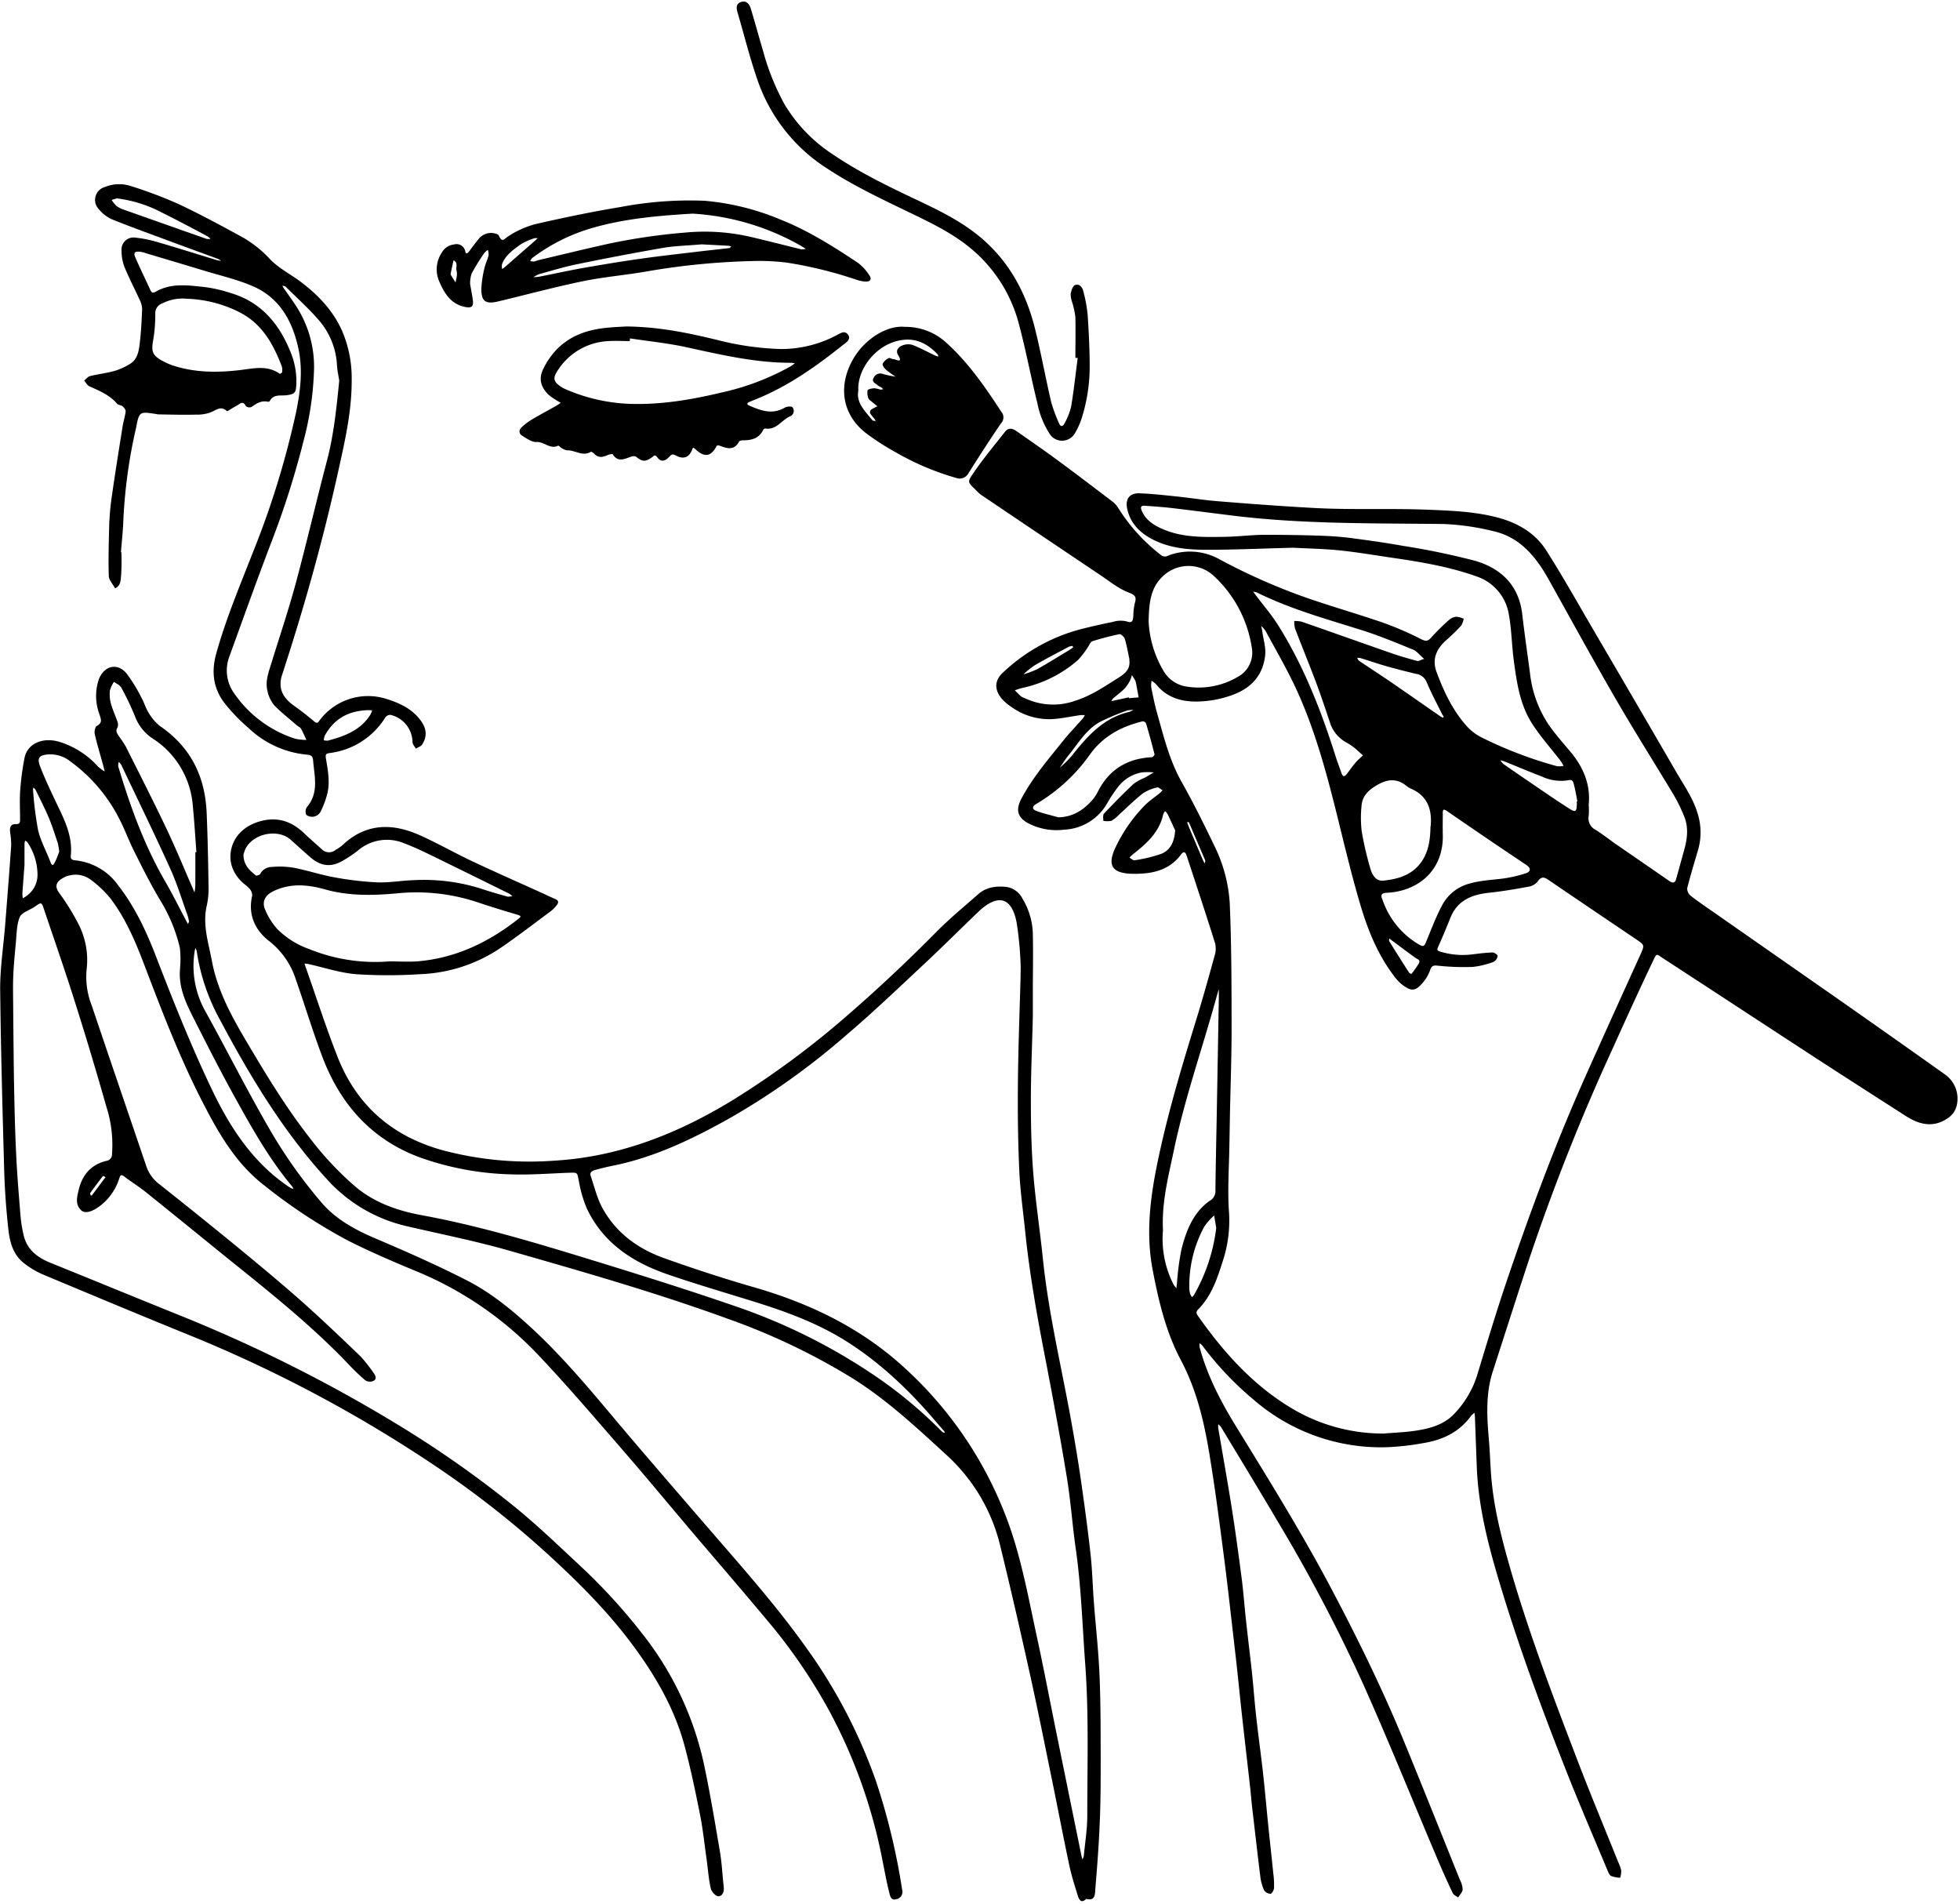
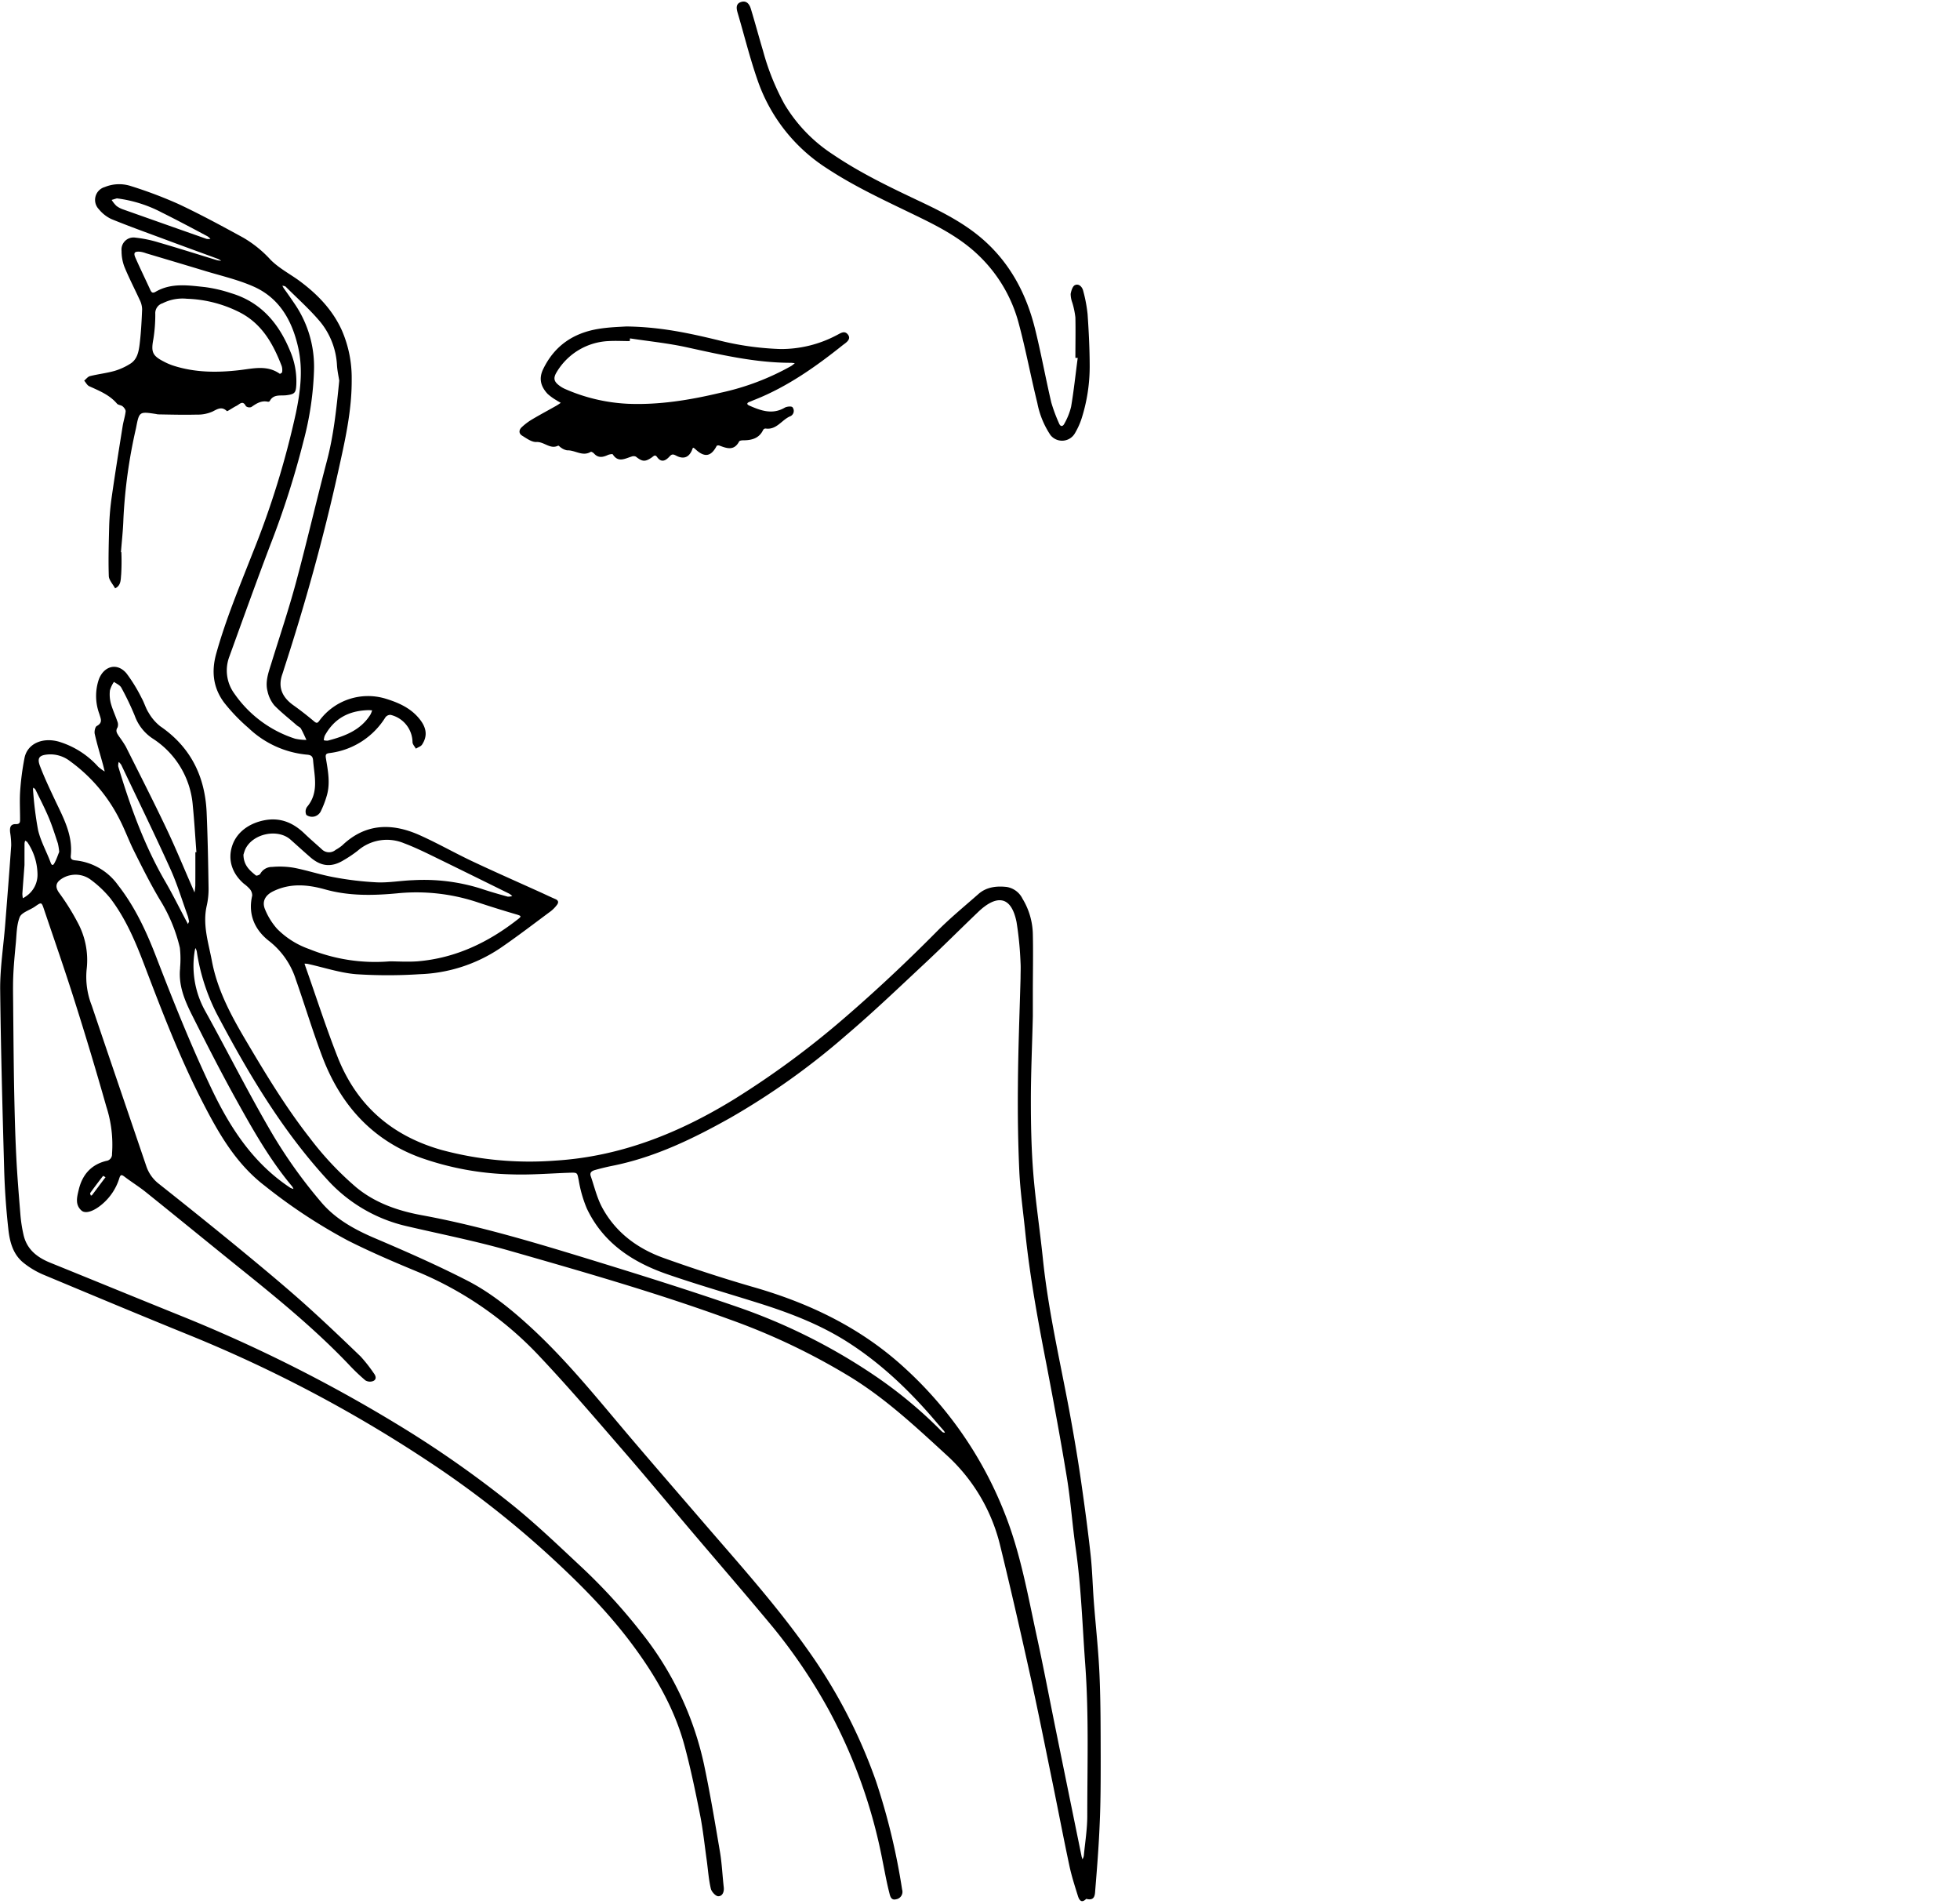
<svg xmlns="http://www.w3.org/2000/svg" height="474" preserveAspectRatio="xMidYMid meet" version="1.0" viewBox="-0.1 -0.3 488.2 474.0" width="488" zoomAndPan="magnify">
  <g id="change1_1">
-     <path d="M322,136c-7.87.2-14.67.51-21.46.51-4.52,0-9-.35-13.25-2.43-3.32-1.65-5.77-4-6.61-7.7-.55-2.43.49-4,3-3.93,3.25.11,6.49.49,9.73.83s6.48.87,9.73,1.13c7.94.65,15.88,1.24,23.85,1.68,9.59.53,19.16.06,28.73.45,5.67.23,11.37.45,16.93,1.87,5.13,1.31,9.58,3.82,12.42,8.3,4.23,6.66,8.09,13.55,12.07,20.36q10.23,17.46,20.41,35c1.88,3.24,4.05,6.31,5.16,10a15.65,15.65,0,0,1,.16,9.14c-.93,3.19-1.91,6.37-2.72,9.59a2.3,2.3,0,0,0,.81,1.82c1.77,1.4,3.65,2.66,5.5,3.95q15.13,10.56,30.26,21.11,13.86,9.7,27.66,19.5a7.35,7.35,0,0,1,2.77,8.19,5.16,5.16,0,0,1-1.65,2.36c-3.65,2.82-7.32,2.09-10.91-.22-7.25-4.66-14.52-9.31-21.75-14-12.84-8.36-25.64-16.77-38.48-25.12-2-1.31-1.71-1.58-2.83.74-3.44,7.19-6.72,14.45-10,21.7a525.89,525.89,0,0,0-20.55,51.75c-3.14,9.49-6.16,19-9.25,28.53-1.78,5.48-1.48,11.07-1,16.69.24,2.76.34,5.54.52,8.3.54,8.46,2.66,16.6,5,24.69,4.68,16.09,10.66,31.74,16.64,47.37,3.23,8.44,6.72,16.77,10.08,25.15a9.85,9.85,0,0,1,.75,2.11,5.9,5.9,0,0,1-.26,1.78,7.07,7.07,0,0,1-2.3-.45c-.49-.3-.72-1.1-1-1.71-3-7.18-6.08-14.34-9-21.57-6.6-16.58-12.85-33.29-17.95-50.4-2.77-9.26-5.13-18.65-5.48-28.39l-.45-12.05c0-.41-.08-.81-.12-1.21a5.19,5.19,0,0,0-.85.77c-3,4.15-7.27,6.07-12.14,6.82a62,62,0,0,1-9.5,1,48.43,48.43,0,0,1-32.48-11.82,79.42,79.42,0,0,1-12.8-13.5,3.47,3.47,0,0,0-.68-.58,3.23,3.23,0,0,0,0,1c1.9,7.08,5.27,13.53,9.07,19.71,8.13,13.22,16.32,26.41,23.59,40.13,6.7,12.66,13,25.51,18.44,38.78,4.63,11.3,9.16,22.65,13.73,34a5.74,5.74,0,0,1,.68,2.39c-.06.7-.73,1.34-1.13,2-.46-.36-1.12-.63-1.34-1.1q-2.11-4.42-4-8.93c-6.06-14.29-11.87-28.7-18.2-42.87a406,406,0,0,0-21.42-40.79c-4.64-7.87-9.39-15.66-14.11-23.49a3.86,3.86,0,0,0-.67-.67,5.35,5.35,0,0,0,0,1c1.12,6.65,2.32,13.29,3.38,20,.9,5.75,1.69,11.53,2.44,17.31.45,3.48.7,7,1.08,10.47.47,4.32,1,8.62,1.48,12.94.39,3.74.66,7.5,1.08,11.23.51,4.57,1.15,9.12,1.66,13.68s.91,9.19,1.38,13.78c.39,3.83.83,7.66,1.21,11.5a20.77,20.77,0,0,1,.18,3.52c0,.54-.51,1.46-.86,1.49a2,2,0,0,1-1.61-.86,11.31,11.31,0,0,1-.94-3.34c-.7-5.63-1.33-11.27-2-16.91-.22-1.9-.37-3.82-.58-5.72-.66-5.88-1.35-11.76-2-17.64-.53-4.81-1-9.64-1.54-14.45-1-8.47-1.9-16.95-3-25.4s-2.21-17-3.62-25.49c-1.33-8-3.2-15.82-7.06-23.08-3.71-7-5.53-14.65-7-22.36-1.89-9.75-.46-19.34,1.61-28.88,2.45-11.31,5.78-22.38,9.19-33.43,1.62-5.25,3.1-10.54,4.55-15.84a6,6,0,0,0,.2-3.22c-2.29-7.31-4.7-14.58-7.1-21.86-.29-.87-.7-1.29-1.44-.27-3,4-7.31,4.8-11.85,4.76-5.72-.06-6.58-2.39-4.14-7.18a38.32,38.32,0,0,1,7.13-10c1.07-1.05,2.34-1.89,3.51-2.84.29-.23.52-.51.79-.77-.47-.26-1-.82-1.38-.71a10.79,10.79,0,0,0-3.63,1.54c-2,1.59-3.88,3.46-5.81,5.2a8.21,8.21,0,0,1-1.94,1.57,5.36,5.36,0,0,1-2,0c0-.61-.16-1.45.16-1.79,2.4-2.55,4.86-5.05,7.41-7.45a12.31,12.31,0,0,1,2.63-1.44c.8-.44,1.58-.92,2.36-1.38a15.93,15.93,0,0,0-3,0,9.64,9.64,0,0,0-6,3.76,32.91,32.91,0,0,0-2.51,3.77,13,13,0,0,1-10.8,6.73,15.28,15.28,0,0,1-9-1.62c-2.7-1.46-3.11-3.39-1.62-6.17,2.79-5.21,6.59-9.66,10.26-14.22,1.58-2,3.33-3.78,5-5.68a4.94,4.94,0,0,0,.5-.83,8.38,8.38,0,0,0-1.12,0c-2.4.34-4.78.87-7.2,1a16.2,16.2,0,0,1-9.91-3,12.09,12.09,0,0,1-2.3-1.92c-2-2.2-2.08-4.65.1-6.64A44.68,44.68,0,0,1,269,156.31c2.67-.68,5.35-1.28,8-1.82a6.82,6.82,0,0,1,3.45-.17c1.49.57,1.61-.13,1.73-1.16a17.21,17.21,0,0,1,.35-3.25c.55-1.71.11-2.14-1.64-2.81-2.52-1-4.71-2.81-7-4.34q-14.82-9.94-29.6-19.92a4.82,4.82,0,0,1-.77-.65c-2.75-2.77-2.84-2.29-.91-5.14,2.34-3.45,5.06-6.64,7.63-9.94.88-1.11,1.9-.81,2.85-.14,3.43,2.39,6.87,4.77,10.24,7.25,4.53,3.33,9,6.74,13.48,10.14a6,6,0,0,1,1.54,1.61,44.48,44.48,0,0,0,10.93,12,1.48,1.48,0,0,0,1.2.15,15.13,15.13,0,0,1,13.3.83,152.39,152.39,0,0,0,21.77,9.59c6.29,2.17,12.69,4,19,6.18a80.86,80.86,0,0,1,9.37,4.07c1.14.56,1.64.51,2.46-.42a54.22,54.22,0,0,1,4.45-4.39,3.19,3.19,0,0,1,1.79-.8,5.68,5.68,0,0,1,1.85.5,4.89,4.89,0,0,1-.6,1.7c-1.25,1.36-2.6,2.64-4,3.89-2.32,2.13-3.26,4.69-2.15,7.68,1.76,4.72,3.88,9.29,7.22,13.13a12.66,12.66,0,0,0,3.91,3.12,103,103,0,0,0,18.89,7.21,5.12,5.12,0,0,0,1.6-.09,10.77,10.77,0,0,0-.74-1.27c-2.4-3.12-5.06-6.06-7.16-9.37-3-4.74-3.77-10.27-4.5-15.73-.5-3.71-.52-7.51-1.19-11.18a12,12,0,0,0-8-9.6c-6.7-2.4-13.71-3.6-20.74-4.62-4.53-.66-9.06-1.44-13.62-1.91C329.29,136.25,325.08,136.17,322,136ZM344.5,356.59c2.66-.22,5.35-.31,8-.71,3.49-.53,6.94-1.44,9.5-4.07a24.46,24.46,0,0,0,5.93-10.08c2.37-7.79,4.71-15.6,7.33-23.31,5.87-17.33,12.25-34.47,19.73-51.19,4.47-10,9-20,13.55-30,1-2.29,1-2.28-1.06-3.69-7.16-4.84-14.32-9.66-21.46-14.53-1.17-.8-2.06-1.52-3.16.18a3.89,3.89,0,0,1-2.39,1.25c-3.19.58-6.39,1.13-9.61,1.47-4.24.44-7.79,1.81-9.59,6-1,2.45-2,4.94-3.1,7.35-.51,1.07-.19,1.13.76,1.4a19.12,19.12,0,0,0,7.74.6c1.66-.21,3.32-.42,5-.47.44,0,1.3.61,1.26.84a2,2,0,0,1-.93,1.47,20.93,20.93,0,0,1-5.27,1.29,61.93,61.93,0,0,1-8.5-.29c-1-.09-1.67-.21-2.08,1a9.81,9.81,0,0,1-1.56,2.86c-2.07,2.5-3,2.74-5.63.69a11.6,11.6,0,0,1-2-2.22c-4-5.32-6.42-11.41-8.27-17.67-2.4-8.1-4.29-16.36-6.36-24.56-2.57-10.19-5.44-20.29-9.94-29.81-2.22-4.68-4.83-9.17-7.29-13.73a7.79,7.79,0,0,0-1.05-1.19c.09.47.21.94.27,1.41.27,2,.92,4,.71,5.9-.54,4.94-3.4,8.15-8.12,9.87a26.47,26.47,0,0,1-9.53,1.65c-3.62-.06-7.06-1.2-9.49-4.27a6,6,0,0,0-1.15-.9,6.1,6.1,0,0,0-.09,1.64c.43,2.11.85,4.23,1.43,6.31,1.67,5.92,3.11,11.9,6.2,17.35,2.87,5.08,5.45,10.33,8,15.6a37.54,37.54,0,0,1,3.92,14.36c.45,10.34.45,20.71.47,31.06,0,7.14-.26,14.29-.41,21.43q-.07,3.91-.14,7.83c-.08,5.38-.46,10.79-.14,16.15a32.42,32.42,0,0,1-1.23,11.91c-1.47,4.62-2.85,9.32-6.4,12.89-.69.69-.37,1.21,0,1.71,6.13,8.7,13.12,16.58,22.24,22.29A44.41,44.41,0,0,0,344.5,356.59ZM395.62,200a19.67,19.67,0,0,1,0,2.77,3.2,3.2,0,0,0,1.75,3.5c1.83,1.16,3.54,2.52,5.32,3.75,4.35,3,8.71,6,13.05,9,.85.58,1.38.47,1.66-.54l2-7.22c.78-2.78,1.13-5.59,0-8.35a40.24,40.24,0,0,0-2.5-5.16c-4.79-8-9.78-15.85-14.44-23.9-5.76-9.94-11.26-20-16.88-30.06-3.17-5.64-7.15-10.48-13.82-11.94a61.47,61.47,0,0,0-12.39-1.76c-17.47-.21-34.95.06-52.34-2.08-5.14-.63-10.27-1.31-15.41-1.91-2.17-.25-4.35-.39-6.53-.55-.91-.07-1.21.25-.82,1.19.94,2.26,2.77,3.49,4.88,4.46,5.14,2.34,10.61,2.17,16.05,2.08,3.18-.06,6.36-.47,9.54-.5,4.45,0,8.91.06,13.37.2,2.67.09,5.35.23,8,.57,4.47.58,8.93,1.21,13.36,2a182.09,182.09,0,0,1,17.9,3.72c6.45,1.89,10.86,6.11,11.69,13.27.57,4.9,1.28,9.78,1.93,14.67a28.64,28.64,0,0,0,4.75,13c1.59,2.25,3.42,4.34,5.21,6.45C394.21,190.53,396.12,194.85,395.62,200ZM286,154.34a26.62,26.62,0,0,0,3.57,12.09,8,8,0,0,0,5.72,4.12,19.13,19.13,0,0,0,12.79-2.32,6.87,6.87,0,0,0,3.6-7.49,30.53,30.53,0,0,0-9.59-17.85,9.24,9.24,0,0,0-12.57.24C286.6,145.9,286.1,149.35,286,154.34Zm3.58,151.54a25,25,0,0,0,2.63,13.6,6.51,6.51,0,0,0,.72.94c0-.41.08-.82.13-1.23a65.67,65.67,0,0,1,1.11-8.43c1.18-4.65,2.9-9.17,7-12.1a2.73,2.73,0,0,0,1.47-2.53c.06-6.15.21-12.29.32-18.44q.27-14.9.53-29.79c0-.67,0-1.34,0-2-.18.62-.37,1.23-.54,1.84-3.51,12.79-7.95,25.33-10.67,38.35C290.93,292.54,289.24,298.94,289.57,305.88Zm69.68-99.95h0c0,.33,0,.67,0,1,.47,9.27-6,14.64-14,15-1.66.07-1.32,1-1,1.73a20.53,20.53,0,0,0,9.17,11.2c1.15.66,1.31.15,1.66-.66,1.26-3,2.37-6.05,3.88-8.9a10.8,10.8,0,0,1,6.48-5.53c2.84-.89,5.72-1,8.61-1.36a31.94,31.94,0,0,0,6-1.38c.93-.31,1.36-1.11.07-2q-9.92-6.63-19.73-13.4c-.82-.56-1.15-.61-1.13.5C359.27,203.4,359.25,204.66,359.25,205.93Zm-3-.59c.37-4.23-.82-7.61-5-9.38a4.73,4.73,0,0,1-1.06-.67c-2.22-1.78-4.44-1.75-6.91-.4-2.26,1.23-4.07,2.73-4.26,5.43a28.52,28.52,0,0,0,.06,6.4,82.43,82.43,0,0,0,2.09,9c.62,2.26,1.73,3.35,3.32,3.18,3.83-.42,7.36-1.45,9.67-5C355.86,211.26,356.16,208.34,356.21,205.34Zm-92.69-2.21c3.61-.09,6.2-1.82,8.4-4.29a11.24,11.24,0,0,0,1.5-2.32c2.82-5.39,7.31-8.05,13.33-8.35.25,0,.72-.55.67-.74-.65-2.58-1.36-5.16-2.12-7.71a1,1,0,0,0-.85-.49c-5.26,1.28-9.82,3.69-13.08,8.21A43.38,43.38,0,0,1,258,199.81c-1.06.62-1.07,1.32.09,1.75C259.84,202.21,261.7,202.62,263.52,203.13Zm17.66-39.32c-.37-1.7-.66-3.42-1.15-5.09-.16-.51-1-1.27-1.33-1.2a68.28,68.28,0,0,0-6.75,1.76c-.44.13-.71.83-1,1.28a22.65,22.65,0,0,1-2.55,3.36,30.85,30.85,0,0,1-13.93,7c-.62.14-1.23.38-1.84.58.51.51,1,1.05,1.55,1.52a4.16,4.16,0,0,0,.9.43,16.37,16.37,0,0,0,12.59.65c4-1.25,7.33-3.56,10.8-5.74C280.24,167.26,281.53,166.18,281.18,163.81Zm73.42-.12c-1.21-1-1.9-2-2.81-2.33-4.39-1.78-8.77-3.62-13.28-5-8.68-2.72-17.44-5.17-25.63-9.24a3.12,3.12,0,0,0-.88-.16l.58.78c1.9,2.53,4,4.95,5.67,7.62,6.34,10.13,10.67,21.17,14.25,32.52.45,1.43,1,2.83,1.49,4.24.35,1,.8.93,1.37.17.7-.94,1.38-1.89,2.14-2.78.56-.64,1.22-1.2,1.84-1.8-.76-.66-1.49-1.35-2.28-2a14,14,0,0,0-1.9-1.23,8.66,8.66,0,0,1-4.11-5.17c-1.1-3.24-2.17-6.5-3.37-9.7-1.71-4.53-3.54-9-5.27-13.53a6.89,6.89,0,0,1-.18-1.84,8.36,8.36,0,0,1,1.89.19c7.45,2.6,14.88,5.25,22.33,7.84,2.11.74,4.26,1.34,6.41,1.93C353.19,164.29,353.62,164,354.6,163.69Zm4.87,14.37a6,6,0,0,1-.43-.64c-1.29-2.62-2.69-5.2-3.81-7.89a3.36,3.36,0,0,0-2.71-2.13c-2.51-.6-5-1.23-7.48-1.94-2.15-.61-4.27-1.36-6.41-2a2.1,2.1,0,0,0-.74,0c.15.23.24.54.45.68,2.49,1.68,5,3.31,7.5,5,4.28,2.93,8.53,5.91,12.79,8.86a3.31,3.31,0,0,0,.65.33A1.45,1.45,0,0,0,359.47,178.06ZM302.84,305.38l-.52-3.1A16.21,16.21,0,0,0,299.9,305a30.73,30.73,0,0,0-3.76,15.37,5.3,5.3,0,0,0,.22,1.48,3.18,3.18,0,0,0,.47.78,4.19,4.19,0,0,0,.48-.56A44.19,44.19,0,0,0,302.84,305.38ZM392.62,199.2l.18,0c-.29-1.47-.51-3-.92-4.39-.12-.46-.24-1.17-1.34-.91A11.18,11.18,0,0,1,384,193c-3.11-1.19-6.17-2.49-9.26-3.74-.37-.15-.76-.23-1.15-.35a5.61,5.61,0,0,0,.85,1q4.74,3.28,9.51,6.52c2.21,1.5,4.42,3,6.66,4.43,1.75,1.13,2,1,2.06-1.19Zm-100,7.19c-.47-1-1.15-2.51-1.86-4a4.32,4.32,0,0,0-.64-.8,3,3,0,0,0-.49.84c-1,4.48-4.17,7.27-7.55,9.92a10.84,10.84,0,0,0-.85.81c.42.24.89.74,1.26.67a35.9,35.9,0,0,0,6.71-1.62C291.33,211.34,292.41,209.39,292.61,206.39Zm53.32,26.9c0,.3-.08.56,0,.71q2.44,3.92,4.92,7.8a1.19,1.19,0,0,0,.61.33,27.63,27.63,0,0,0,1.83-2.6c.52-.9-.36-1.05-.88-1.43-1.95-1.4-3.87-2.85-5.8-4.28ZM282.18,176.4a6.82,6.82,0,0,0-1.48.12,58.75,58.75,0,0,0-6.88,2.89c-3.45,1.94-5.42,5.41-7.85,8.39-.77.95-1.41,2-2.11,3a31.43,31.43,0,0,0,2.85-2.8c3.9-4.9,7.91-9.6,14.41-11.1A6.53,6.53,0,0,0,282.18,176.4Zm-1.1-3.15,0,.22,2.44-.2-.54-2.92a5.38,5.38,0,0,0-.28-1.2,13.32,13.32,0,0,0-.87-1.43,7.9,7.9,0,0,1-.47,1.37,9.54,9.54,0,0,1-1.36,2c-.88.88-1.9,1.61-2.84,2.43a2.65,2.65,0,0,0-.42.69l.68-.16Zm-13.87-12.47-.16-.32a3.27,3.27,0,0,0-.9.19c-2.87,1.53-5.76,3-8.57,4.66a21.47,21.47,0,0,0-2.76,2.22,23.21,23.21,0,0,0,3.41-1.28c2.76-1.55,5.45-3.23,8.17-4.87A9.41,9.41,0,0,0,267.21,160.78Zm32.88,53.35a.86.86,0,0,0,0-.28q-2-4.68-4-9.34c-.06-.13-.26-.2-.4-.3,0,.16-.09.34,0,.47.4,1,.82,2,1.24,3,.9,2.12,1.8,4.25,2.71,6.37a3.63,3.63,0,0,0,.35.55Z" />
-   </g>
+     </g>
  <g id="change1_2">
    <path d="M257.16,246.88c0,1.93,0,3.87,0,5.81-.16,7-.49,14-.49,20.94,0,6,.12,12.11.6,18.13.57,7.08,1.65,14.11,2.38,21.18,1.31,12.73,4.19,25.17,6.55,37.71,1.11,6,2.14,12,3,18s1.69,12.09,2.35,18.15c.42,3.82.5,7.67.79,11.5.46,6.1,1.16,12.2,1.42,18.31.3,6.89.28,13.8.3,20.71,0,5.56,0,11.12-.26,16.67-.22,5.37-.64,10.72-1.08,16.08-.1,1.23,0,3-2.26,2.39-1.21,1.22-1.77.25-2.08-.74-.77-2.46-1.56-4.92-2.1-7.43-1.46-6.85-2.77-13.72-4.17-20.58-1.81-8.81-3.56-17.64-5.5-26.43-2.41-10.89-4.89-21.77-7.54-32.6a44.62,44.62,0,0,0-13.47-22.8c-7.48-6.86-14.87-13.78-23.57-19.18a163,163,0,0,0-30.48-14.56c-18-6.57-36.46-11.85-54.88-17.12-8.45-2.41-17.11-4.12-25.67-6.12a38.21,38.21,0,0,1-19.77-11.75C70,280.86,61.62,266.69,53.9,252.07a50.56,50.56,0,0,1-5-15.62,3.64,3.64,0,0,0-.33-.76,7,7,0,0,0-.17.73,23,23,0,0,0,2.52,14.78c5.73,10.33,11,20.91,17,31.09a122.16,122.16,0,0,0,12,16.7c3.52,4.17,8.36,6.84,13.46,9,7.77,3.31,15.52,6.72,23,10.56,6,3.09,11.3,7.47,16.3,12.11,8.59,8,15.91,17.08,23.46,26,6.37,7.5,12.81,14.92,19.23,22.37,8.72,10.12,17.66,20.06,25.43,31a131.31,131.31,0,0,1,17.29,33.11,164.72,164.72,0,0,1,6.51,27,1.88,1.88,0,0,1-1.52,2.43c-1.33.35-1.5-1-1.69-1.71-.66-2.57-1.12-5.2-1.65-7.81a130.39,130.39,0,0,0-13.4-37.61,135.92,135.92,0,0,0-13.94-20.65c-6.64-8-13.48-15.89-20.22-23.83-5.49-6.47-10.89-13-16.44-19.41-6.94-8-13.81-16.07-21.06-23.77a87.88,87.88,0,0,0-30.49-21.36c-5.95-2.46-11.9-5-17.63-7.89a134.7,134.7,0,0,1-20.75-13.67c-7.3-5.6-11.63-13.34-15.7-21.29-5.57-10.9-9.94-22.33-14.29-33.75-2.21-5.82-4.65-11.54-8.44-16.52a26.8,26.8,0,0,0-4.88-4.63,6.32,6.32,0,0,0-5-1.13,6.14,6.14,0,0,0-2.65,1.19c-1.11.88-1.16,1.9-.23,3.2a58.07,58.07,0,0,1,4.63,7.41A19.64,19.64,0,0,1,21.48,241a19.4,19.4,0,0,0,1.27,9c4.49,13.33,9.05,26.63,13.57,39.94a9.26,9.26,0,0,0,3.12,4.44q9.47,7.49,18.82,15.13c5.64,4.64,11.28,9.29,16.75,14.13,5,4.45,9.88,9.1,14.72,13.76A37.84,37.84,0,0,1,93,341.56c.55.71.73,1.52-.1,1.93a2.2,2.2,0,0,1-2-.15,49.66,49.66,0,0,1-4.18-4c-8.5-8.91-18-16.64-27.6-24.35-7.65-6.17-15.26-12.39-22.93-18.55-1.7-1.36-3.57-2.51-5.3-3.83-.8-.61-1-.44-1.29.46a13.78,13.78,0,0,1-4.25,6.4c-2,1.71-4.12,2.5-5.15,1.59-1.66-1.47-1.12-3.37-.69-5.18.88-3.73,3.09-6.27,6.88-7.19a1.62,1.62,0,0,0,1.41-1.72,30.79,30.79,0,0,0-1.42-11.81q-3.75-13.22-7.9-26.31c-2.41-7.63-5.05-15.19-7.61-22.77-.63-1.88-.64-1.85-2.29-.7-1.29.89-3.33,1.45-3.79,2.65-.82,2.11-.74,4.59-1,6.93-.25,2.66-.5,5.33-.6,8-.1,2.85,0,5.71,0,8.57.07,6.57.11,13.14.24,19.71.11,5.38.24,10.76.51,16.14.24,4.93.65,9.86,1.05,14.79a35.84,35.84,0,0,0,.77,4.93c.82,3.63,3.38,5.62,6.66,6.95,10.74,4.35,21.46,8.75,32.21,13.09a369.09,369.09,0,0,1,54.26,27.18,264.57,264.57,0,0,1,28.82,20.2c5.86,4.74,11.33,10,16.83,15.13a143.19,143.19,0,0,1,15.28,16.71,79.59,79.59,0,0,1,15.42,32.56c1.54,7.26,2.76,14.58,4,21.9.48,2.88.6,5.82.93,8.72.14,1.18-.31,2.27-1.36,2.27-.65,0-1.69-1.13-1.86-1.91-.53-2.27-.69-4.61-1-6.93-.54-3.8-.93-7.63-1.67-11.39-1.13-5.71-2.32-11.42-3.82-17.05-2.49-9.34-7.25-17.58-13-25.31-6.2-8.36-13.54-15.67-21.18-22.65a242,242,0,0,0-29.59-23A338.46,338.46,0,0,0,46.86,332c-12.15-4.93-24.25-10-36.34-15.05a21.06,21.06,0,0,1-4.7-2.83C3.19,312.05,2.36,309,2,305.88c-.56-5-.92-10-1.06-15-.42-15.05-.84-30.1-1-45.15,0-5.24.82-10.5,1.24-15.75.52-6.61,1.05-13.22,1.51-19.84a20.1,20.1,0,0,0-.27-3.26c-.11-1.12,0-2.11,1.48-2.05,1.07,0,1-.65,1-1.32,0-2.19-.12-4.4,0-6.57a66,66,0,0,1,1.12-8.66c.74-3.48,4.42-5.12,8.49-4a21.5,21.5,0,0,1,9.83,6.24,9.88,9.88,0,0,0,1.64,1.2c-.16-.63-.3-1.26-.48-1.89-.68-2.48-1.44-4.94-2-7.45-.15-.63.1-1.8.53-2,1.54-.84.95-1.82.61-3a12.85,12.85,0,0,1-.11-8.63c1.3-3.36,4.58-4.18,6.87-1.47a39.47,39.47,0,0,1,3.79,6.18c.65,1.15,1,2.5,1.72,3.61a11.84,11.84,0,0,0,2.89,3.38c7.59,5.19,11.18,12.5,11.57,21.5.27,6.3.39,12.6.48,18.9a18.85,18.85,0,0,1-.5,4.49c-1,4.69.49,9.09,1.33,13.57,1.33,7.1,4.67,13.37,8.29,19.51,5,8.46,10.06,16.87,16.14,24.62a78.12,78.12,0,0,0,11.56,12.27c4.69,3.86,10.34,5.81,16.2,6.89,14.63,2.69,28.82,7,43,11.35,12,3.69,23.94,7.44,35.79,11.54a145.69,145.69,0,0,1,34,17,110.83,110.83,0,0,1,15.76,12.91c.42.41.82.85,1.26,1.24a1.65,1.65,0,0,0,.58.15,2,2,0,0,0-.22-.44c-.55-.64-1.12-1.26-1.66-1.9-6.59-7.81-13.86-14.85-22.53-20.35-6.9-4.37-14.45-7.23-22.19-9.66s-15.26-4.59-22.78-7.2c-8.56-3-15.8-7.79-19.82-16.31a31.24,31.24,0,0,1-2-6.94c-.41-2-.26-2-2.27-1.95-4.79.16-9.59.57-14.38.41a72.79,72.79,0,0,1-23-4.25c-12-4.45-19.75-13.25-24.21-25-2.41-6.37-4.37-12.9-6.63-19.33A19.72,19.72,0,0,0,67,234c-3.58-2.75-5.39-6.6-4.28-11.37a2.46,2.46,0,0,0-.61-1.65,9.68,9.68,0,0,0-1.5-1.34c-2.87-2.51-4-5.85-2.91-9.31s4.21-5.7,8-6.45c4-.79,7.23.59,10.06,3.32,1.39,1.34,2.87,2.59,4.29,3.89a2.55,2.55,0,0,0,3.45.15,10.55,10.55,0,0,0,1.66-1.13c5.73-5.46,12.26-5.61,19.07-2.62,4.51,2,8.8,4.46,13.26,6.57,5.73,2.7,11.53,5.25,17.29,7.86,1.14.52,2.27,1.07,3.42,1.56.89.37.87.93.35,1.56a8.36,8.36,0,0,1-1.41,1.44c-4.22,3.12-8.38,6.33-12.71,9.28a38.26,38.26,0,0,1-20,6.44,121.5,121.5,0,0,1-15.85,0c-4-.33-8-1.68-12-2.56a5.83,5.83,0,0,0-.84-.07c.08.23.16.45.23.68,2.72,7.68,5.2,15.46,8.19,23C89,275.13,97.7,282.54,110,286a84.24,84.24,0,0,0,28.2,2.62c16.3-1,31-6.91,44.77-15.41a218,218,0,0,0,27.13-20c8-6.89,15.73-14.15,23.18-21.68,3.24-3.27,6.82-6.21,10.28-9.25,2-1.8,4.55-2.09,7.11-1.8a5.32,5.32,0,0,1,3.91,2.91,17.63,17.63,0,0,1,2.58,8.8c.11,4.88,0,9.77,0,14.66Zm-3.06-3.65c0-1.46.07-2.64,0-3.82a84.4,84.4,0,0,0-1-10.21c-1.47-7.25-5.57-6.3-9.52-2.53-4.44,4.24-8.77,8.59-13.26,12.78-6.51,6.08-12.95,12.25-19.72,18A180.37,180.37,0,0,1,181.76,278c-9.29,5.21-18.83,9.83-29.39,11.93-1.39.28-2.77.62-4.14,1-.75.2-1.53.54-1.19,1.54.91,2.66,1.56,5.47,2.89,7.91,3.36,6.17,8.77,10.15,15.25,12.48,7.26,2.6,14.6,5,22,7.15,14.09,4,27,10.13,37.94,20.14a96.67,96.67,0,0,1,24.95,36.09c4,10,5.82,20.48,8.08,30.88,1.7,7.81,3.19,15.67,4.78,23.5q3.18,15.65,6.38,31.29a6.28,6.28,0,0,0,.22.7,3.48,3.48,0,0,0,.32-.82c.32-3.34.87-6.67.87-10,0-12.54.41-25.07-.5-37.6-.71-9.63-1-19.28-2.36-28.85-.85-5.87-1.25-11.81-2.2-17.67-1.52-9.28-3.24-18.53-5-27.75-2.18-11.18-4.25-22.37-5.41-33.7-.51-5-1.23-10-1.46-15-.32-7.06-.42-14.14-.35-21.21C253.5,260.94,253.86,252,254.1,243.23ZM97,239c1.8,0,4.33.17,6.84,0,9.55-.78,17.79-4.75,25.22-10.61.8-.63.52-.72-.27-1-3.42-1-6.84-2.06-10.22-3.19a48.15,48.15,0,0,0-19.82-2.13c-6.06.56-12,.67-17.93-1-4.39-1.22-8.67-1.58-12.91.5-1.9.94-2.83,2.5-2,4.47a16.88,16.88,0,0,0,3,4.85,21,21,0,0,0,8,5.05A43.7,43.7,0,0,0,97,239Zm-52.25,1.62a24.82,24.82,0,0,0-.05-5,39.89,39.89,0,0,0-5-12c-2.31-3.88-4.34-7.93-6.37-12-1.32-2.62-2.31-5.39-3.66-8a40.16,40.16,0,0,0-12.3-14.45,8,8,0,0,0-5.38-1.7c-2.32.16-2.93.85-2.09,3,1.07,2.8,2.36,5.51,3.63,8.22,2.1,4.45,4.55,8.79,4,14-.09.88.35,1.09,1.17,1.17A14.86,14.86,0,0,1,29.28,220c4.23,5.41,7.08,11.55,9.52,17.89,4.34,11.24,8.8,22.41,14,33.28,4.62,9.6,10.33,18.23,19.41,24.22a3.81,3.81,0,0,0,.78.29,2.49,2.49,0,0,0-.32-.63c-5.58-6.65-9.82-14.17-14-21.71-3.88-7-7.55-14.21-11.16-21.4C45.79,248.46,44.31,244.78,44.77,240.66Zm15.79-28.27c0,2.7,1.53,4,3.11,5.27.16.13,1-.17,1.1-.45a3.3,3.3,0,0,1,2.93-1.68,21,21,0,0,1,5.49.22c3.34.65,6.59,1.75,9.94,2.35a78.68,78.68,0,0,0,10.7,1.27c3,.12,6-.44,9-.54a47.45,47.45,0,0,1,16.86,2.09c2.2.75,4.43,1.38,6.67,2a3.13,3.13,0,0,0,1.15-.14,4,4,0,0,0-.77-.6q-9.64-4.77-19.32-9.5c-2.25-1.09-4.52-2.17-6.86-3.05A11.09,11.09,0,0,0,89,211.45a30.4,30.4,0,0,1-3.54,2.38c-3,1.82-5.58,1.57-8.27-.76-1.65-1.43-3.27-2.91-4.9-4.36-3.2-2.86-9.46-1.54-11.3,2.39A10.35,10.35,0,0,0,60.56,212.39Zm-12-.53.28,0c-.29-3.83-.51-7.68-.89-11.51a21.84,21.84,0,0,0-10.07-16.84,11.45,11.45,0,0,1-4.39-5.62,69.84,69.84,0,0,0-3.35-7c-.34-.63-1.21-1-1.84-1.44a7.29,7.29,0,0,0-1,2.13,8.75,8.75,0,0,0,.23,3.22c.41,1.51,1.1,2.95,1.6,4.44a2.08,2.08,0,0,1,.07,1.54c-.62.95-.05,1.57.37,2.25a28.61,28.61,0,0,1,1.67,2.5c3.41,6.8,6.87,13.58,10.14,20.46,2.26,4.75,4.26,9.63,6.37,14.45.22.48.42,1,.62,1.45a16.59,16.59,0,0,0,.2-1.71C48.57,217.41,48.56,214.63,48.56,211.86ZM47,229.09c-.12-.47-.19-1-.35-1.44-1.42-3.92-2.62-7.94-4.34-11.72-3.93-8.68-8.11-17.24-12.2-25.85a3.93,3.93,0,0,0-.63-.74,2.91,2.91,0,0,0-.13,1.11c2.93,9.78,6.37,19.35,11.47,28.26,2,3.4,3.71,6.91,5.56,10.37.11.21.22.42.32.63ZM14.65,211.74a15.34,15.34,0,0,0-.34-2.13c-.71-2.13-1.38-4.28-2.24-6.34-1-2.38-2.19-4.68-3.32-7-.1-.21-.34-.35-.51-.53-.05.13-.14.27-.12.39a88,88,0,0,0,1.26,10.17c.65,2.79,2.13,5.38,3.13,8.1.3.83.65.69.91.2C14,213.58,14.33,212.49,14.65,211.74ZM6,215c-.22,3-.39,5.08-.53,7.17a6,6,0,0,0,.13,1.11,5.9,5.9,0,0,0,.8-.49,6.45,6.45,0,0,0,2.84-5.57,14.61,14.61,0,0,0-2.51-7.87c-.11-.18-.37-.27-.56-.41a3.26,3.26,0,0,0-.16.67C6,211.75,6,213.84,6,215ZM22.51,297.3c.16,0,.28,0,.32-.09,1.12-1.47,2.24-3,3.35-4.44a4.44,4.44,0,0,0-.6-.35c-1.09,1.4-2.17,2.83-3.21,4.27C22.29,296.8,22.46,297.09,22.51,297.3Z" />
  </g>
  <g id="change1_3">
    <path d="M30.13,137.12a54,54,0,0,1-.05,5.55c-.13,1.24,0,2.75-1.51,3.44C28,145.06,27,144,27,143c-.14-4.19,0-8.39.1-12.58a64.58,64.58,0,0,1,.65-7.21c.84-5.86,1.78-11.71,2.71-17.55.2-1.23.61-2.42.74-3.65,0-.4-.45-1-.83-1.27s-1.05-.28-1.33-.62c-1.86-2.19-4.42-3.2-6.92-4.34-.52-.24-.84-.92-1.25-1.39.48-.39.91-1,1.46-1.13,2-.5,4.12-.73,6.13-1.3a15.63,15.63,0,0,0,3.86-1.76c1.75-1.06,2.12-3,2.35-4.81.36-2.91.51-5.85.63-8.79a5.52,5.52,0,0,0-.63-2.37C33.4,71.45,32,68.78,30.87,66a11,11,0,0,1-.69-3.91,3,3,0,0,1,3.46-3.31A30.92,30.92,0,0,1,39.5,60c4.83,1.4,9.62,2.93,14.43,4.39a6.27,6.27,0,0,0,1.07.15,6.24,6.24,0,0,0-.87-.49c-4.34-1.6-8.69-3.17-13-4.78-4.51-1.68-9.05-3.3-13.5-5.12a8.93,8.93,0,0,1-3.12-2.46A3.33,3.33,0,0,1,26,46.18a9.44,9.44,0,0,1,6.41-.27,108.43,108.43,0,0,1,11.9,4.48c5.52,2.59,10.89,5.5,16.24,8.43a29,29,0,0,1,6.78,5.51c2,2,4.56,3.37,6.86,5,4.6,3.35,8.51,7.32,10.88,12.58a29.67,29.67,0,0,1,2.43,12.17c.06,7.87-1.71,15.45-3.39,23.05C80.44,133.7,75.9,150,70.67,166.09c-.15.48-.3,1-.46,1.43-1.13,3.25,0,5.69,2.66,7.63,1.78,1.26,3.51,2.61,5.16,4,.7.61.94.61,1.47-.15a15.06,15.06,0,0,1,16.42-5.42c3.26,1,6.28,2.33,8.47,5.06,1.83,2.26,2,4.31.63,6.4-.31.46-1,.65-1.53,1-.3-.54-.83-1.08-.84-1.63a7.09,7.09,0,0,0-5.48-6.79,1.53,1.53,0,0,0-1.28.63A19.09,19.09,0,0,1,82,187.13c-.77.11-1.1.24-.93,1.26.49,3,1.13,6.13.27,9.2a23.92,23.92,0,0,1-1.6,4.17,2.5,2.5,0,0,1-1.53,1.17,2.45,2.45,0,0,1-2-.39,2,2,0,0,1,.17-2c3-3.56,1.83-7.6,1.51-11.56-.08-1-.45-1.37-1.54-1.45a24.31,24.31,0,0,1-14.54-6.63,44.87,44.87,0,0,1-6.08-6.33c-2.69-3.6-3.22-7.63-2-12.1,2.4-8.64,5.86-16.88,9.11-25.18A216.33,216.33,0,0,0,73.6,102.48c1.12-5.36,1.8-10.81.59-16.26-1.5-6.75-4.68-12.47-11.29-15.33-3.85-1.68-8-2.62-12.07-3.86-4.84-1.47-9.71-2.91-14.56-4.36a6.89,6.89,0,0,0-1.45-.38c-1.41-.12-1.74.25-1.18,1.51,1.18,2.68,2.47,5.31,3.7,8,.3.64.58.89,1.32.46,3.89-2.27,8.12-1.6,12.26-1.17a35,35,0,0,1,6.57,1.53C64.88,74.83,69.34,80.12,72.16,87a19.12,19.12,0,0,1,1.55,8.31c-.1,2.09-.36,2.44-2.42,2.71-1.5.2-3.27-.35-4.21,1.47a.54.54,0,0,1-.47.15c-1.64-.36-2.86.46-4.12,1.33a1.4,1.4,0,0,1-1.34-.22c-.79-1.58-1.58-.46-2.35-.08-.59.29-1.14.66-1.72,1-.22.13-.6.37-.66.31-1.23-1.19-2.24-.59-3.52.08a9.08,9.08,0,0,1-4,.79c-3.21.08-6.42,0-9.63-.06a4.21,4.21,0,0,1-.49-.09c-4.2-.64-4.2-.63-5,3.51a128.35,128.35,0,0,0-3.14,22.6c-.08,2.76-.4,5.52-.61,8.27ZM84.4,94.39c-.15-1-.46-2.35-.56-3.76a18.62,18.62,0,0,0-4.12-10.82C77.09,76.67,74,73.93,71.06,71c-.18-.18-.55-.18-.83-.27a6.25,6.25,0,0,0,.33.63c1,1.38,1.94,2.74,2.88,4.13a27.74,27.74,0,0,1,4.68,16.11,77.84,77.84,0,0,1-2.62,17.84,218.79,218.79,0,0,1-8.25,25.81c-3.51,9.23-6.84,18.52-10.2,27.8a9.75,9.75,0,0,0,1.27,9.34,29.29,29.29,0,0,0,15.1,11.17,12.94,12.94,0,0,0,2.81.3c-.45-.94-.86-1.91-1.37-2.81-.2-.34-.65-.52-1-.79-1.89-1.67-3.9-3.22-5.63-5a8.21,8.21,0,0,1-1.69-3.51c-.62-2.36.21-4.62.91-6.86,2.09-6.76,4.35-13.47,6.19-20.3,2.69-10,5-20,7.63-30C83,108.13,83.69,101.51,84.4,94.39ZM46.47,74a11,11,0,0,0-6.06,1.12,2.58,2.58,0,0,0-1.83,2.63A38.63,38.63,0,0,1,38.11,84c-.61,3.21-.3,4.16,2.57,5.63a15,15,0,0,0,2.31,1c5.44,1.77,11,1.8,16.62,1.14,3.36-.39,6.84-1.33,10,.93.06,0,.55-.26.56-.43a3.42,3.42,0,0,0-.1-1.5c-2.15-5.57-4.92-10.59-10.59-13.45A31.23,31.23,0,0,0,46.47,74ZM29,49l-1.29.39a8.13,8.13,0,0,0,1.17,1.47,6,6,0,0,0,1.76.92Q41,55.45,51.32,59.08a2.58,2.58,0,0,0,1,0,3.75,3.75,0,0,0-.75-.64c-3.76-2-7.5-4-11.33-5.9A32.79,32.79,0,0,0,29,49ZM91.84,176.44c-5.22.1-8.77,2.2-11.06,6.39a4.29,4.29,0,0,0-.23,1.11,3.12,3.12,0,0,0,1,.1c4.17-1.1,8.14-2.55,10.6-6.46a5.69,5.69,0,0,0,.44-1.08Z" />
  </g>
  <g id="change1_4">
    <path d="M155.9,80.9c8.43.1,15.53,1.65,22.61,3.35a72.33,72.33,0,0,0,15.84,2.27,29.53,29.53,0,0,0,13.88-3.41c1-.48,2-1.34,2.88-.18s-.47,2-1.22,2.56C203.12,90.9,196.08,95.88,188,99.1c-.47.18-.93.39-1.39.57-.74.27-.75.64-.06.94,2.86,1.25,5.72,2.31,8.8.52.53-.31,1.68-.42,1.94-.12a1.46,1.46,0,0,1-.67,2.3c-2.06.93-3.34,3.42-6.06,3a.71.71,0,0,0-.56.33c-1,2.13-2.86,2.61-5,2.61-.36,0-.91.08-1,.3-1.27,2.39-3.09,1.7-4.94,1-.19-.07-.58,0-.63.06-1.37,2.64-2.94,3-5.16,1-.92-.84-.72-.53-1.1.29-.8,1.69-2.13,2.09-3.89,1.15-.77-.4-1.06-.36-1.61.23-.93,1-2,1.66-3.1.14-.54-.75-.88-.19-1.37.13-1.67,1.13-2.34,1-3.92-.24a1.42,1.42,0,0,0-1.1,0c-1.64.5-3.3,1.56-4.65-.56-.09-.15-.86,0-1.23.16-1.24.57-2.39.8-3.44-.37-.2-.22-.67-.5-.81-.42-2.05,1.25-3.91-.46-5.88-.37a3.54,3.54,0,0,1-1.48-.64c-.28-.15-.63-.59-.76-.53-2,1-3.47-1-5.4-.91-1.17.07-2.46-.89-3.58-1.58-.89-.55-.82-1.45-.07-2.13a15.08,15.08,0,0,1,2.39-1.82c2-1.2,4.08-2.3,6.11-3.45.42-.23.8-.51,1.2-.77-.36-.21-.74-.41-1.08-.64a12.87,12.87,0,0,1-2.21-1.6c-1.66-1.8-2.27-3.75-1.08-6.19,2.84-5.85,7.59-9,13.84-10C151.62,81.07,154.32,81,155.9,80.9Zm.92,3-.06.64c-1.77,0-3.55-.11-5.3,0a15.86,15.86,0,0,0-12.86,7.66c-1,1.62-.74,2.48.83,3.58a7,7,0,0,0,1.09.63,44,44,0,0,0,15.72,3.74c7.81.33,15.47-.92,23.07-2.73A62.61,62.61,0,0,0,197,90.73a7.3,7.3,0,0,0,.88-.7c-.32,0-.64-.08-1-.08-8.86,0-17.39-2-26-3.88C166.28,85.06,161.53,84.59,156.82,83.87Z" />
  </g>
  <g id="change1_5">
-     <path d="M117,70.35c.26,1.55.52,2.78.68,4,.19,1.55-.28,2-1.83,1.71-3.7-.68-5.33-3.52-6.63-6.57a7.5,7.5,0,0,1,.74-7,3.9,3.9,0,0,1,3-2,2.22,2.22,0,0,1,2.84,1.77c.17.75.64.4,1-.11.72-1,1.48-2,2.3-3a3.88,3.88,0,0,1,3.55-1.51c.54.07,1.35.27,1.51.64.83,1.92,1.35.76,2.41.12a23,23,0,0,1,6.56-2.95c7-1.62,14.13-3.1,21.26-4.28a91.73,91.73,0,0,1,21-1.57,62.76,62.76,0,0,1,19.06,4.74c6.89,2.74,13.09,6.7,19.22,10.76a11.87,11.87,0,0,1,2.82,3.15c.57.79.21,1.5-.86,1.47a8.11,8.11,0,0,1-2.18-.38A103.67,103.67,0,0,0,195.88,65a55.33,55.33,0,0,0-8.54-.39,177.63,177.63,0,0,0-26.43,2.6c-5.25.91-10.6,1.35-15.81,2.42C138,71.09,131,73,124,74.66c-3.17.77-4.25,0-4.2-3.26a26.87,26.87,0,0,1,.8-5.16c.22-1,.75-2,1-3.08a3.65,3.65,0,0,0-.18-1.32,3.92,3.92,0,0,0-.89.77,54.22,54.22,0,0,0-3.16,5.12A7.7,7.7,0,0,0,117,70.35Zm55.4-17.55C164,53.31,155.6,54,147.4,56.38a45.94,45.94,0,0,0-14.9,7.45,3.18,3.18,0,0,0-.54.78,3.77,3.77,0,0,0,.93.12c.4-.06.78-.26,1.18-.36,5.9-1.39,11.78-2.83,17.69-4.13a152.29,152.29,0,0,1,18.8-2.72,51,51,0,0,1,16,1c4.3,1,8.56,2.11,12.85,3.15a4.18,4.18,0,0,0,1.21-.08c-.34-.21-.67-.44-1-.64A61.69,61.69,0,0,0,172.35,52.8Zm2.29,7.65c-3.9.34-6.78.39-9.57.87q-10.83,1.88-21.58,4.1c-3.16.64-6.26,1.6-9.38,2.46a7.14,7.14,0,0,0-1.4.77c.56-.06,1.13-.08,1.68-.19,3.67-.72,7.31-1.53,11-2.18,4.77-.83,9.54-1.62,14.33-2.29s9.45-1.18,14.18-1.75c2.49-.3,5-.55,7.49-.85.22,0,.42-.24.62-.37a2.46,2.46,0,0,0-.63-.21C178.78,60.66,176.19,60.53,174.64,60.45Zm-40.82-1.52a3.28,3.28,0,0,0-.87,0,15.78,15.78,0,0,0-3.37,1.5c-1.88,1.36-3.85,2.71-4.7,5a3.18,3.18,0,0,0,.05,1.18c.26-.2.54-.38.78-.59L133,59.68C133.22,59.51,133.4,59.33,133.82,58.93Zm-20.2,9.54a4.93,4.93,0,0,0,0-1.28c-.39-.89.5-2.15-.8-2.76-.24,1.07-.48,2.14-.7,3.22a.67.67,0,0,0,.07.48c.36.61.75,1.21,1.13,1.81Z" />
-   </g>
+     </g>
  <g id="change1_6">
-     <path d="M225.27,81a15,15,0,0,1,10.32,3.93c5.54,5,9.71,11.06,13.75,17.26a2.12,2.12,0,0,1-.11,2.84c-2.79,4.06-5.44,8.22-8.08,12.37A2.48,2.48,0,0,1,238,118.6a66.44,66.44,0,0,1-14.7-6.2,62.32,62.32,0,0,1-7.78-5c-6.36-5-6.82-12.58-2.69-19.08C215.54,84.06,220.75,80.55,225.27,81ZM213.7,96.87c-.6,3,1.66,5.11,3.49,7.37.15.18.55.15.84.22a5.66,5.66,0,0,0-.34-.59,10.39,10.39,0,0,1-1.06-1.36.92.92,0,0,1,.21-.87,10.19,10.19,0,0,1,1.6-.85c-.51-.42-1-.83-1.52-1.26-.26-.22-.62-.43-.7-.71a3.71,3.71,0,0,1-.22-2c.15-.36,1.1-.49,1.7-.53a6.57,6.57,0,0,1,1.45.33,2.34,2.34,0,0,0,.73-.1,3.41,3.41,0,0,0-.47-.46,4.89,4.89,0,0,1-.87-.49c-.53-.53-1.69-.83-1-1.94a1.83,1.83,0,0,1,2.35-.88,26.23,26.23,0,0,0,3.1.66,23.46,23.46,0,0,1-2.41-1.74c-.42-.38-.95-1.15-.81-1.51a3.31,3.31,0,0,1,1.5-1.38c.26-.15.79.28,1.18.26.59,0,2.52,1.24,1.13-1.08-.68-1.11.14-2,1.14-2.35a3.77,3.77,0,0,1,2.45-.12c2,.78,3.88,1.81,5.81,2.72a3.57,3.57,0,0,0,.66.18c-.07-.19-.08-.42-.2-.55-2.21-2.34-4.85-3.89-8.14-3.64C218.5,84.69,213.35,91.38,213.7,96.87Z" />
-   </g>
+     </g>
  <g id="change1_7">
    <path d="M267.76,88.73c0-3.36.07-6.72,0-10.08A20.58,20.58,0,0,0,267,75a6.58,6.58,0,0,1-.42-2.2c.14-.8.51-2,1.11-2.21.92-.41,1.76.43,2,1.39a36,36,0,0,1,1.11,5.88c.3,4.35.52,8.71.52,13.06a42.64,42.64,0,0,1-2,12.86,18.33,18.33,0,0,1-1.76,3.85,3.69,3.69,0,0,1-6,.33,21.65,21.65,0,0,1-3.28-8c-1.66-6.7-2.91-13.5-4.72-20.15a36.21,36.21,0,0,0-10.15-16.84c-4.22-4-9.33-6.74-14.55-9.28-7.83-3.82-15.79-7.4-23.08-12.22A42.44,42.44,0,0,1,188.57,19.5c-1.91-5.48-3.29-11.14-4.94-16.71-.34-1.16-.47-2.28.88-2.7s2.07.58,2.4,1.67c1.07,3.5,2,7,3.06,10.54a60.15,60.15,0,0,0,5.3,13.2,38.41,38.41,0,0,0,12.09,12.56c7,4.75,14.69,8.39,22.33,12,5.51,2.63,10.93,5.44,15.51,9.58,6.49,5.87,10.37,13.31,12.47,21.69,1.53,6.13,2.65,12.36,4.09,18.52a40.48,40.48,0,0,0,1.9,5.12c.39,1,1,.87,1.38.08a16.43,16.43,0,0,0,1.65-4.14c.68-4,1.11-8.12,1.65-12.18Z" />
  </g>
</svg>